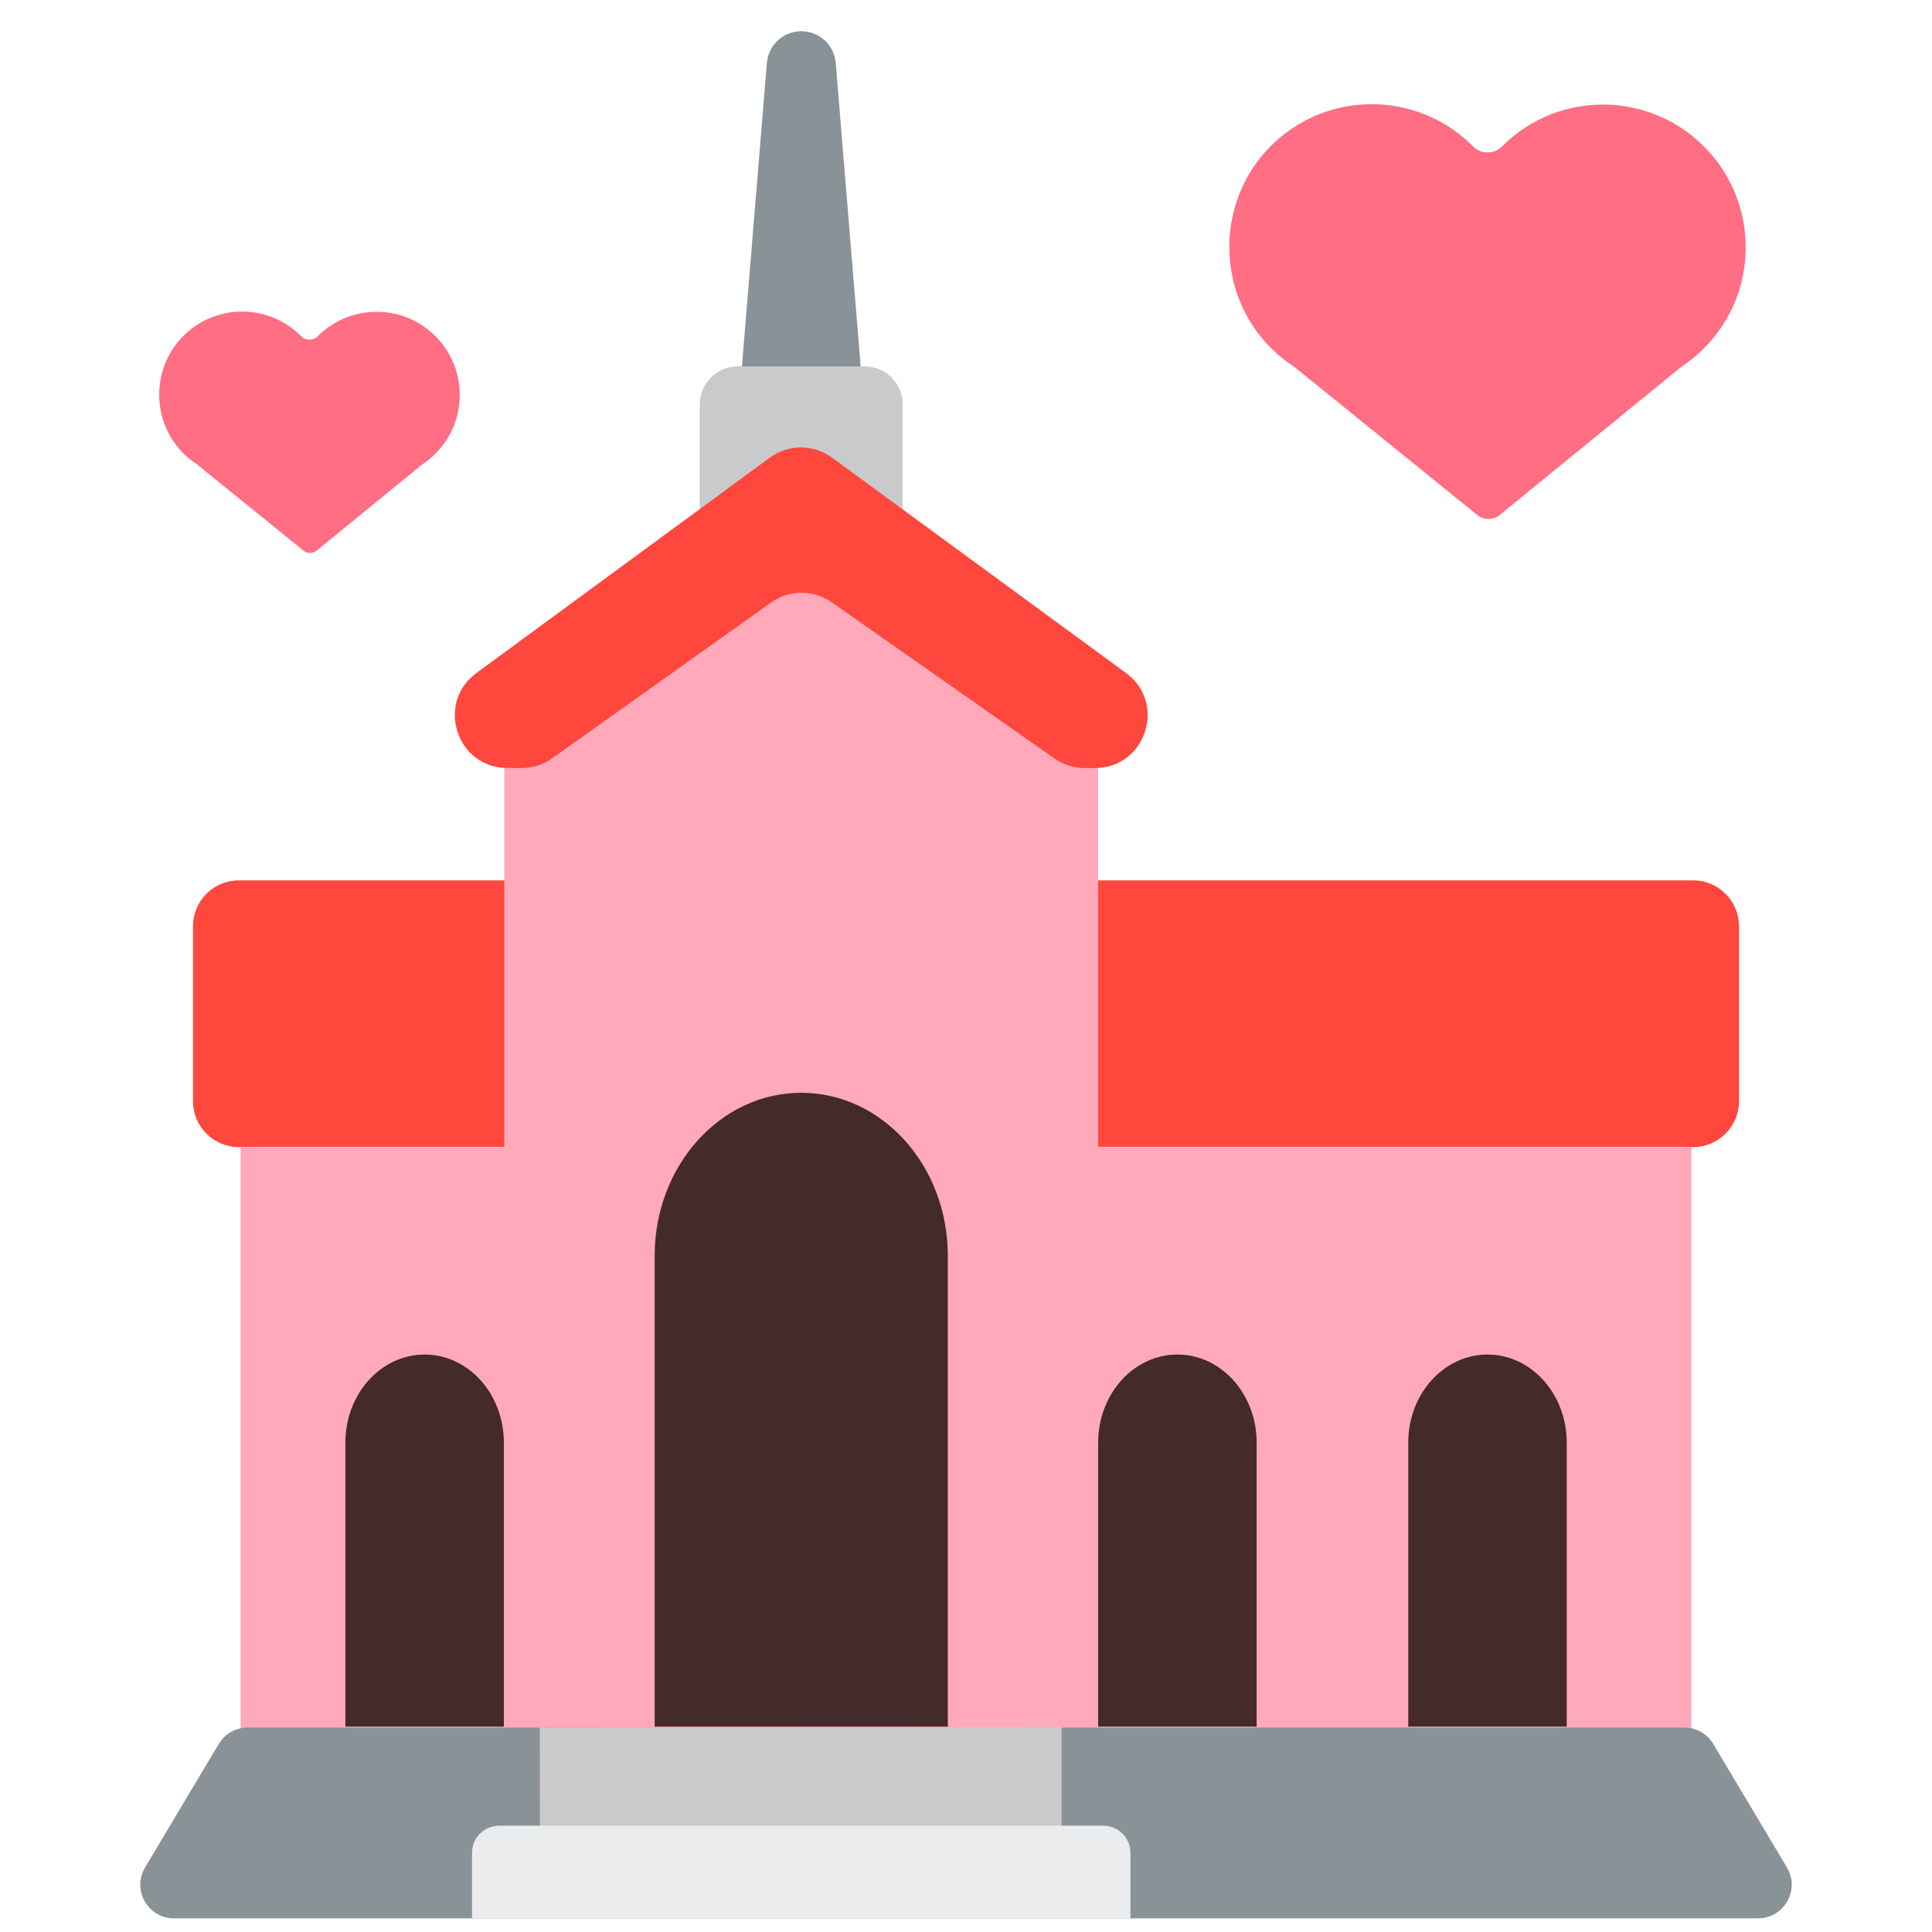
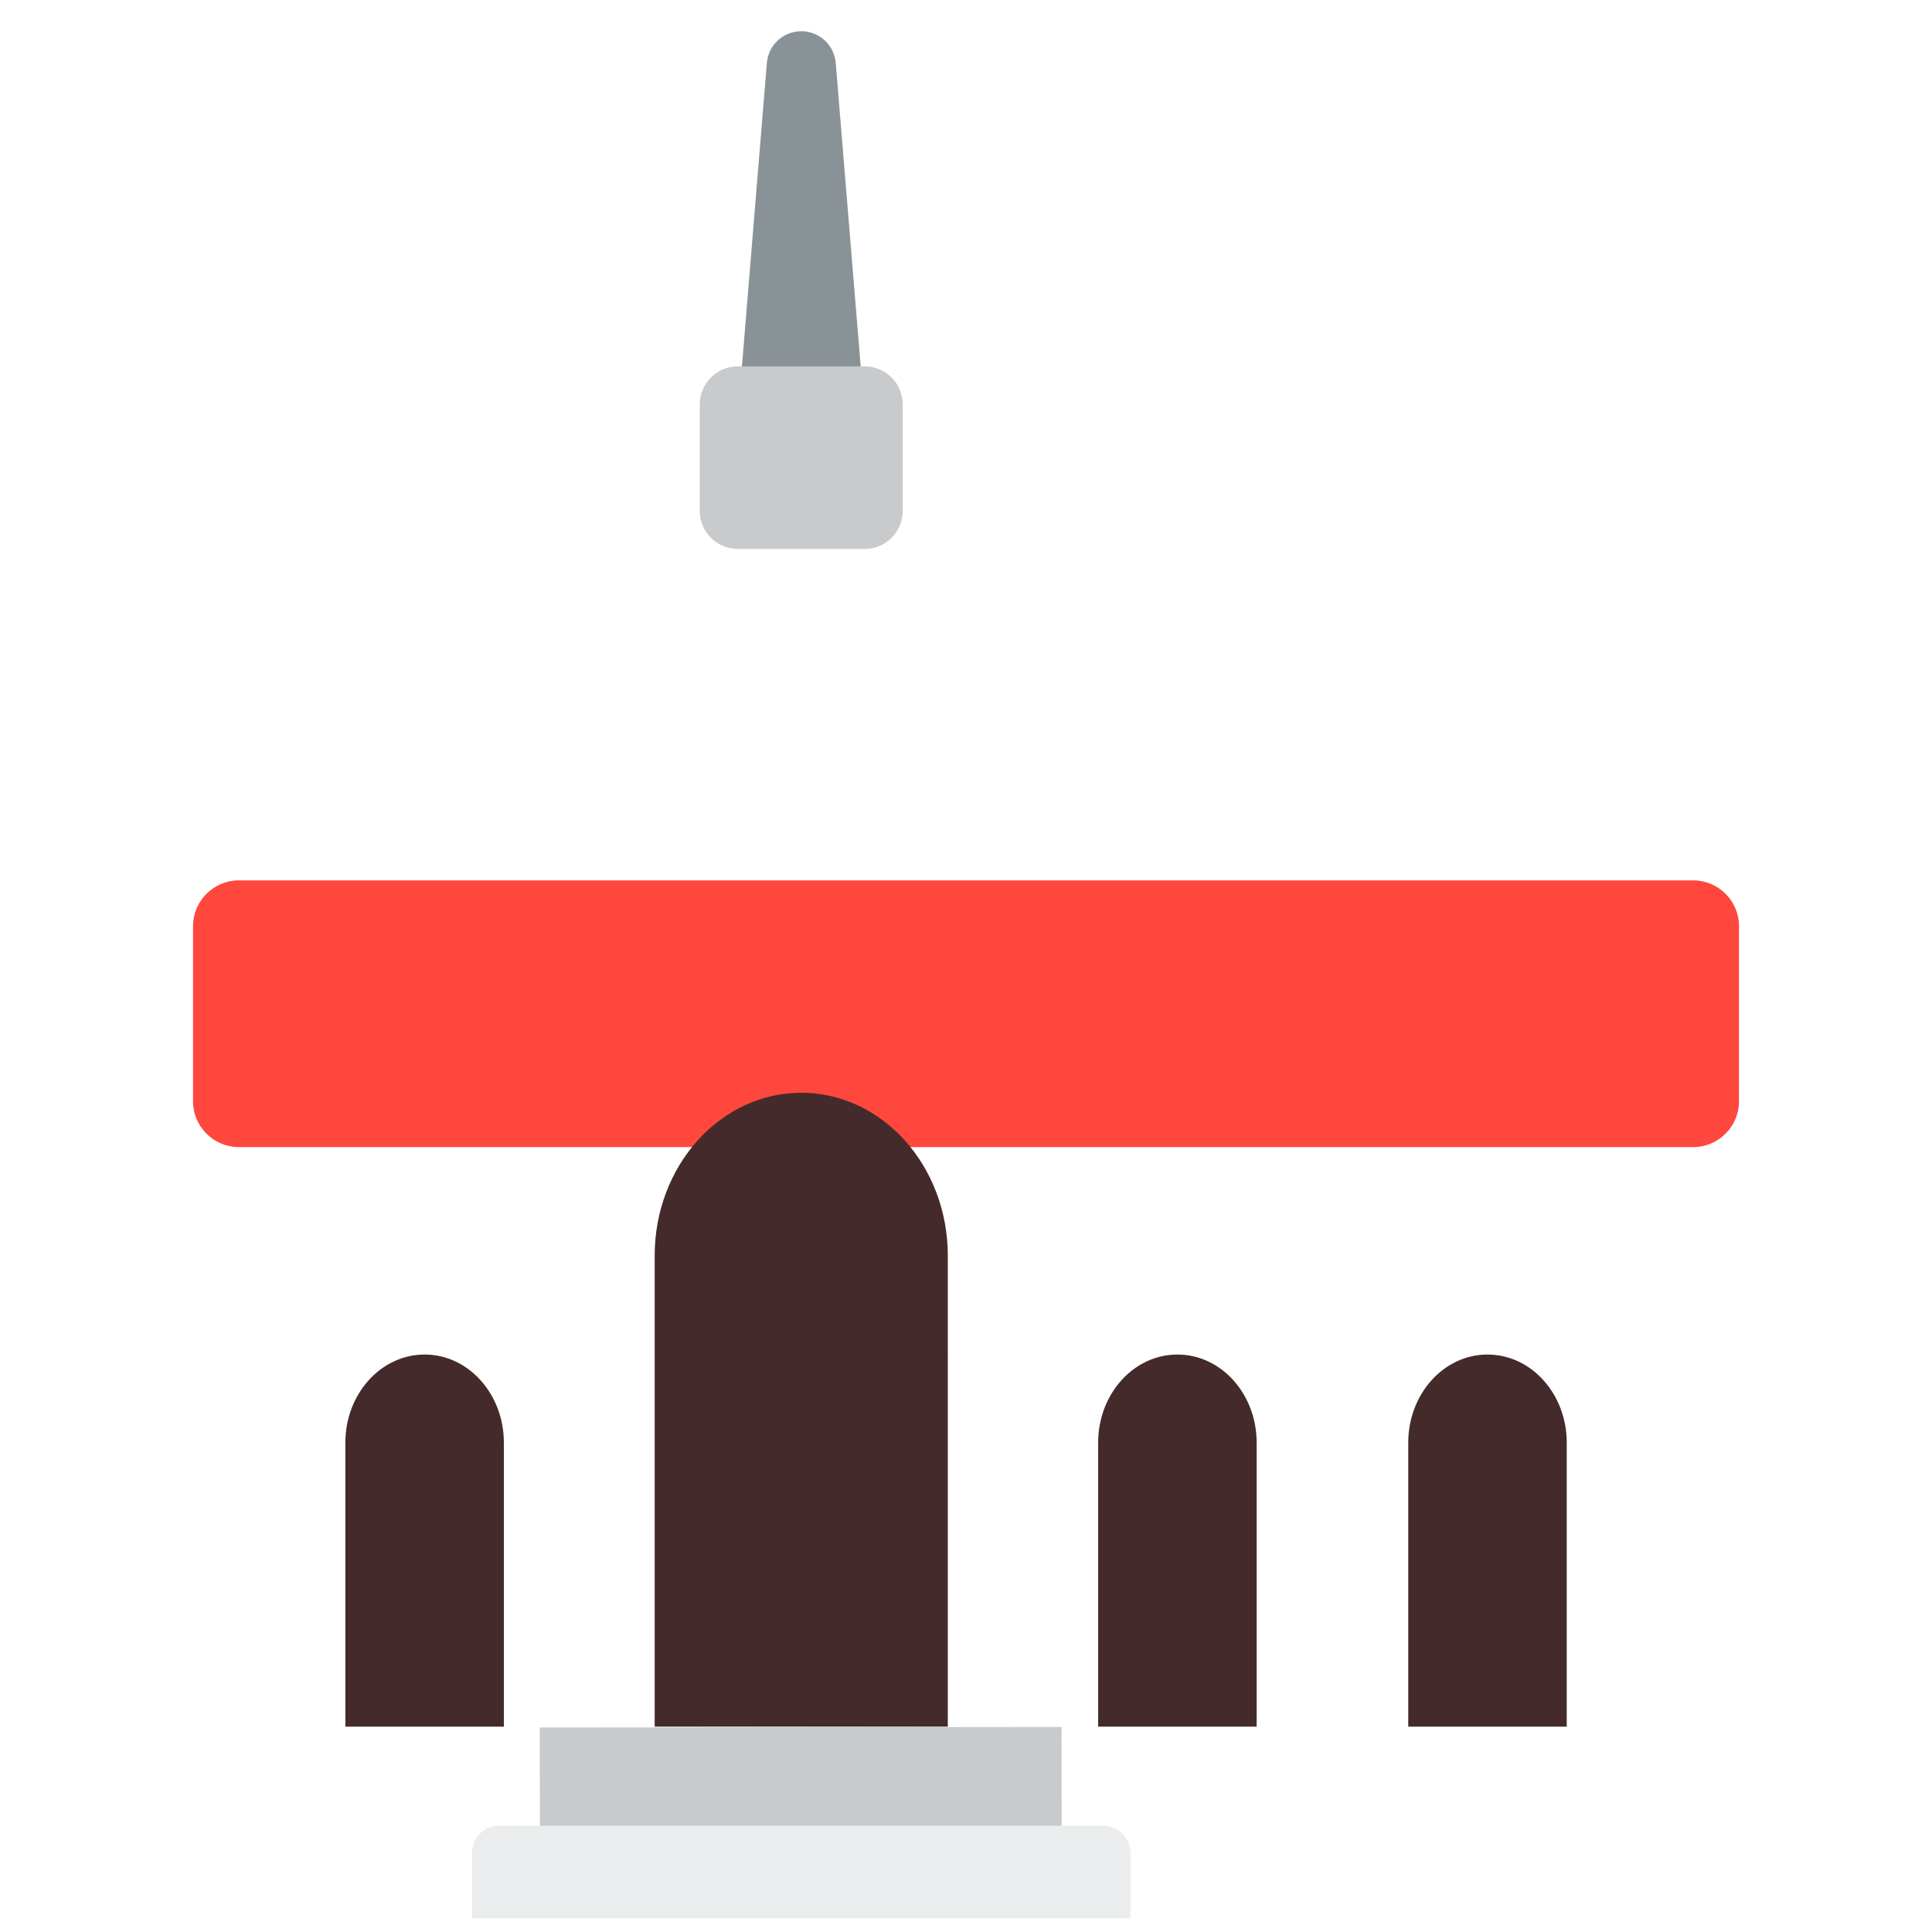
<svg xmlns="http://www.w3.org/2000/svg" version="1.1" x="0px" y="0px" viewBox="0 0 512 512" enable-background="new 0 0 512 512" xml:space="preserve">
  <g id="Layer_2">
    <path fill="#FF473E" d="M448.691,233.303H63.313c-6.717,0-12.162,5.445-12.162,12.162v46.368c0,6.717,5.445,12.162,12.162,12.162   h385.378c6.717,0,12.162-5.445,12.162-12.162v-46.368C460.853,238.748,455.408,233.303,448.691,233.303z" />
  </g>
  <g id="Layer_3">
-     <path fill="#FFA9BA" d="M291.024,303.995V186.389h-17.539l-56.329-37.669c-0.78-0.388-1.696-0.388-2.475,0.001l-69.302,34.564   c-1.484,0.74-2.468,1.852-3.01,3.105h-8.719v117.606H63.752v169.55h384.499v-169.55H291.024z" />
-   </g>
+     </g>
  <g id="Layer_4">
    <path fill="#899296" d="M194.853,118.579l8.375-101.898c0.414-5.04,4.835-8.789,9.875-8.375c4.531,0.372,8.019,3.987,8.375,8.375   l8.375,101.898c0.794,9.665-6.397,18.144-16.062,18.938c-9.665,0.794-18.144-6.397-18.938-16.062   C194.776,120.517,194.785,119.49,194.853,118.579z" />
  </g>
  <g id="Layer_5">
-     <path fill="#899296" d="M465.9,508.382H46.1c-6.921,0-11.203-7.542-7.657-13.485l19.529-32.731   c1.609-2.696,4.517-4.348,7.657-4.348H446.37c3.14,0,6.048,1.651,7.657,4.348l19.529,32.731   C477.103,500.84,472.82,508.382,465.9,508.382z" />
-   </g>
+     </g>
  <g id="Layer_6">
    <rect x="143.217" y="457.666" transform="matrix(1 -0.001 0.001 1 -0.631 0.283)" fill="#C8CACB" width="138.274" height="33.076" />
  </g>
  <g id="Layer_7">
    <path fill="#EBECED" d="M299.582,508.382H125.093v-17.358c0-3.976,3.224-7.2,7.2-7.2h160.089c3.976,0,7.2,3.224,7.2,7.2V508.382z" />
  </g>
  <g id="Layer_8">
-     <path fill="#FF6E83" d="M456.072,86.882c-2.907,4.248-6.455,7.627-10.368,10.223l-48.259,39.365   c-1.732,1.412-4.216,1.417-5.953,0.011l-48.561-39.308c-4.047-2.633-7.72-6.075-10.693-10.487   c-9.859-14.63-8.309-34.45,3.828-47.253c14.721-15.529,39.244-15.757,54.253-0.705c0.018,0.018,0.037,0.037,0.055,0.055   c2.145,2.162,5.521,2.166,7.674,0.011c0.015-0.015,0.029-0.029,0.044-0.044c15.543-15.498,41.184-14.677,55.671,2.45   C464.659,54.081,465.6,72.956,456.072,86.882z M116.677,90.479c-8.431-9.967-23.354-10.445-32.399-1.426   c-0.008,0.008-0.017,0.017-0.025,0.025c-1.253,1.254-3.217,1.252-4.466-0.007c-0.011-0.011-0.021-0.021-0.032-0.032   c-8.735-8.76-23.007-8.627-31.574,0.41c-7.063,7.451-7.966,18.986-2.228,27.5c1.73,2.568,3.868,4.571,6.223,6.103l28.261,22.876   c1.011,0.818,2.457,0.816,3.465-0.007l28.085-22.909c2.278-1.511,4.342-3.477,6.034-5.949   C123.566,108.961,123.019,97.976,116.677,90.479z" />
-   </g>
+     </g>
  <g id="Layer_9">
    <path fill="#C8CACB" d="M229.14,145.477h-33.604c-5.576,0-10.095-4.52-10.095-10.095v-28.198c0-5.576,4.52-10.095,10.095-10.095   h33.604c5.576,0,10.095,4.52,10.095,10.095v28.198C239.235,140.957,234.715,145.477,229.14,145.477z" />
  </g>
  <g id="Layer_10">
-     <path fill="#FF473E" d="M298.409,178.35l-77.91-57.075c-4.91-3.597-11.585-3.594-16.491,0.008l-77.754,57.075   c-10.861,7.972-5.222,25.184,8.251,25.184h3.727c2.897,0,5.722-0.902,8.083-2.582l58.032-41.287   c4.81-3.422,11.254-3.444,16.087-0.056l59.05,41.398c2.345,1.644,5.14,2.526,8.004,2.526h2.68   C303.649,203.541,309.283,186.316,298.409,178.35z" />
-   </g>
+     </g>
  <g id="Layer_11">
    <path fill="#442A2A" d="M333.024,457.574h-42v-75.26c0-12.895,9.402-23.349,21-23.349h0c11.598,0,21,10.454,21,23.349V457.574z    M415.202,382.315c0-12.895-9.402-23.349-21-23.349h0c-11.598,0-21,10.454-21,23.349v75.26h42V382.315z M133.529,382.315   c0-12.895-9.402-23.349-21-23.349h0c-11.598,0-21,10.454-21,23.349v75.26h42V382.315z M251.181,332.787   c0-23.853-17.391-43.189-38.843-43.189h0c-21.453,0-38.843,19.336-38.843,43.189v124.787h77.687V332.787z" />
  </g>
</svg>